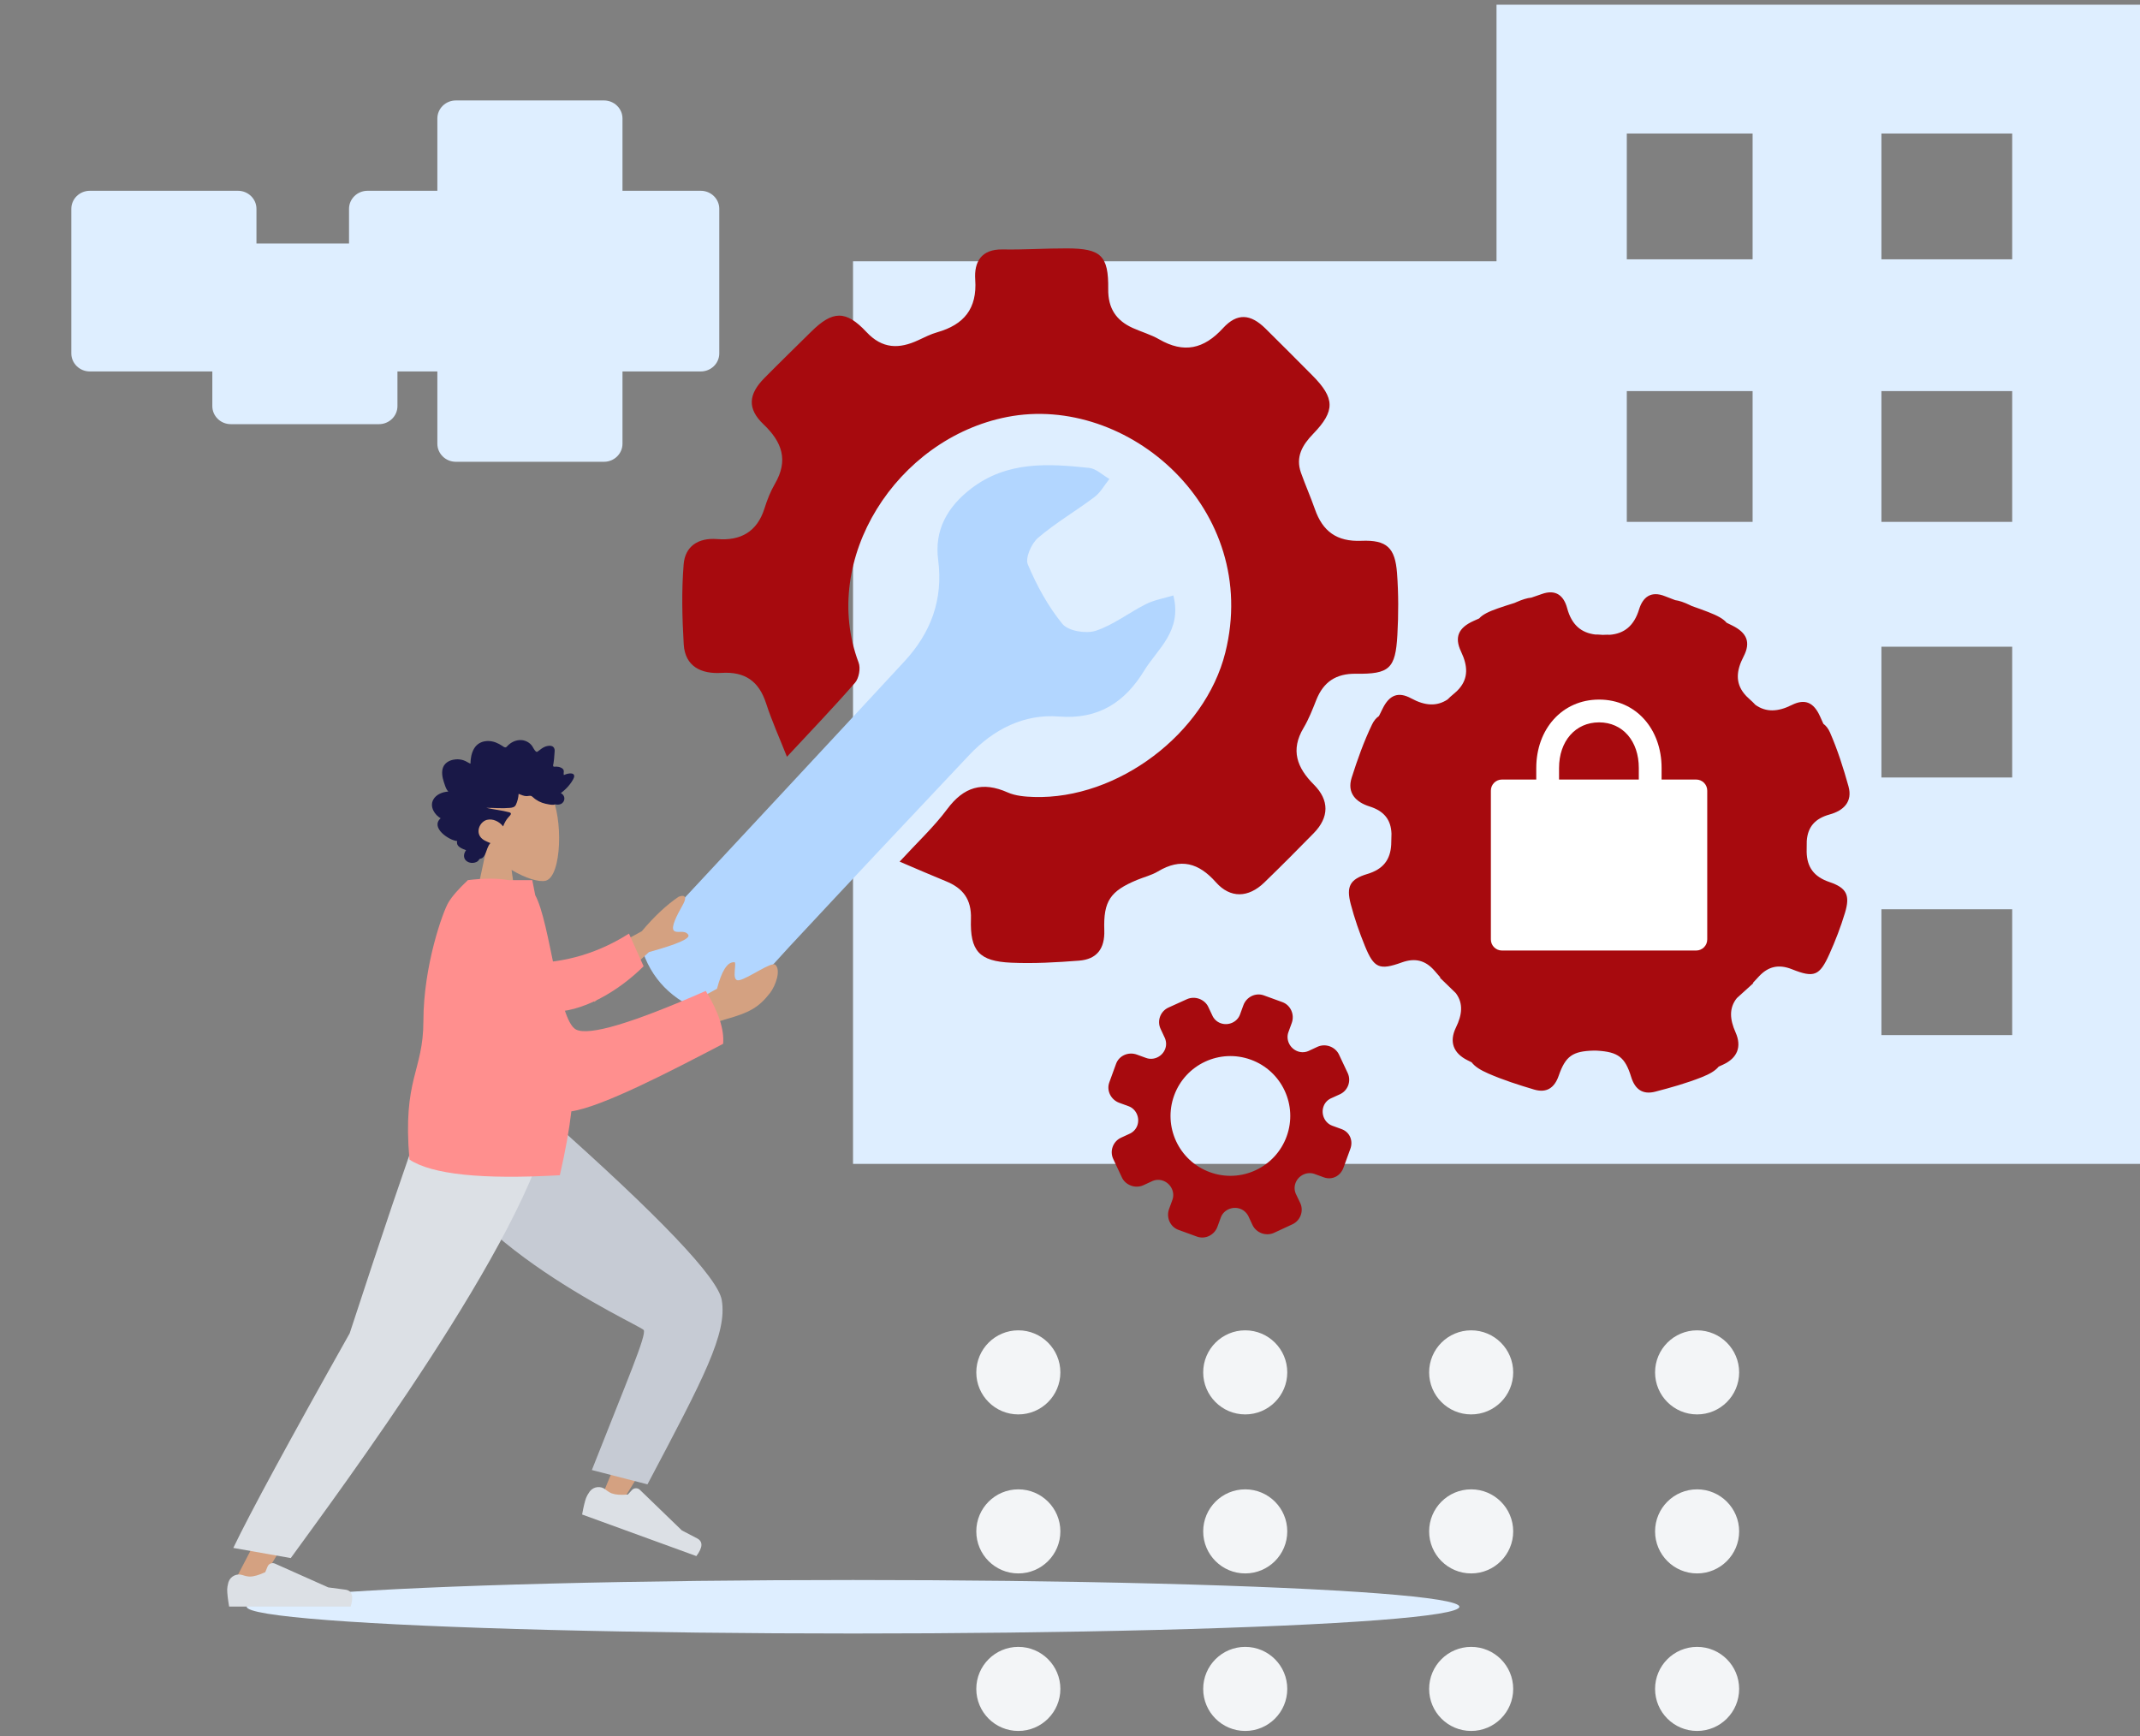
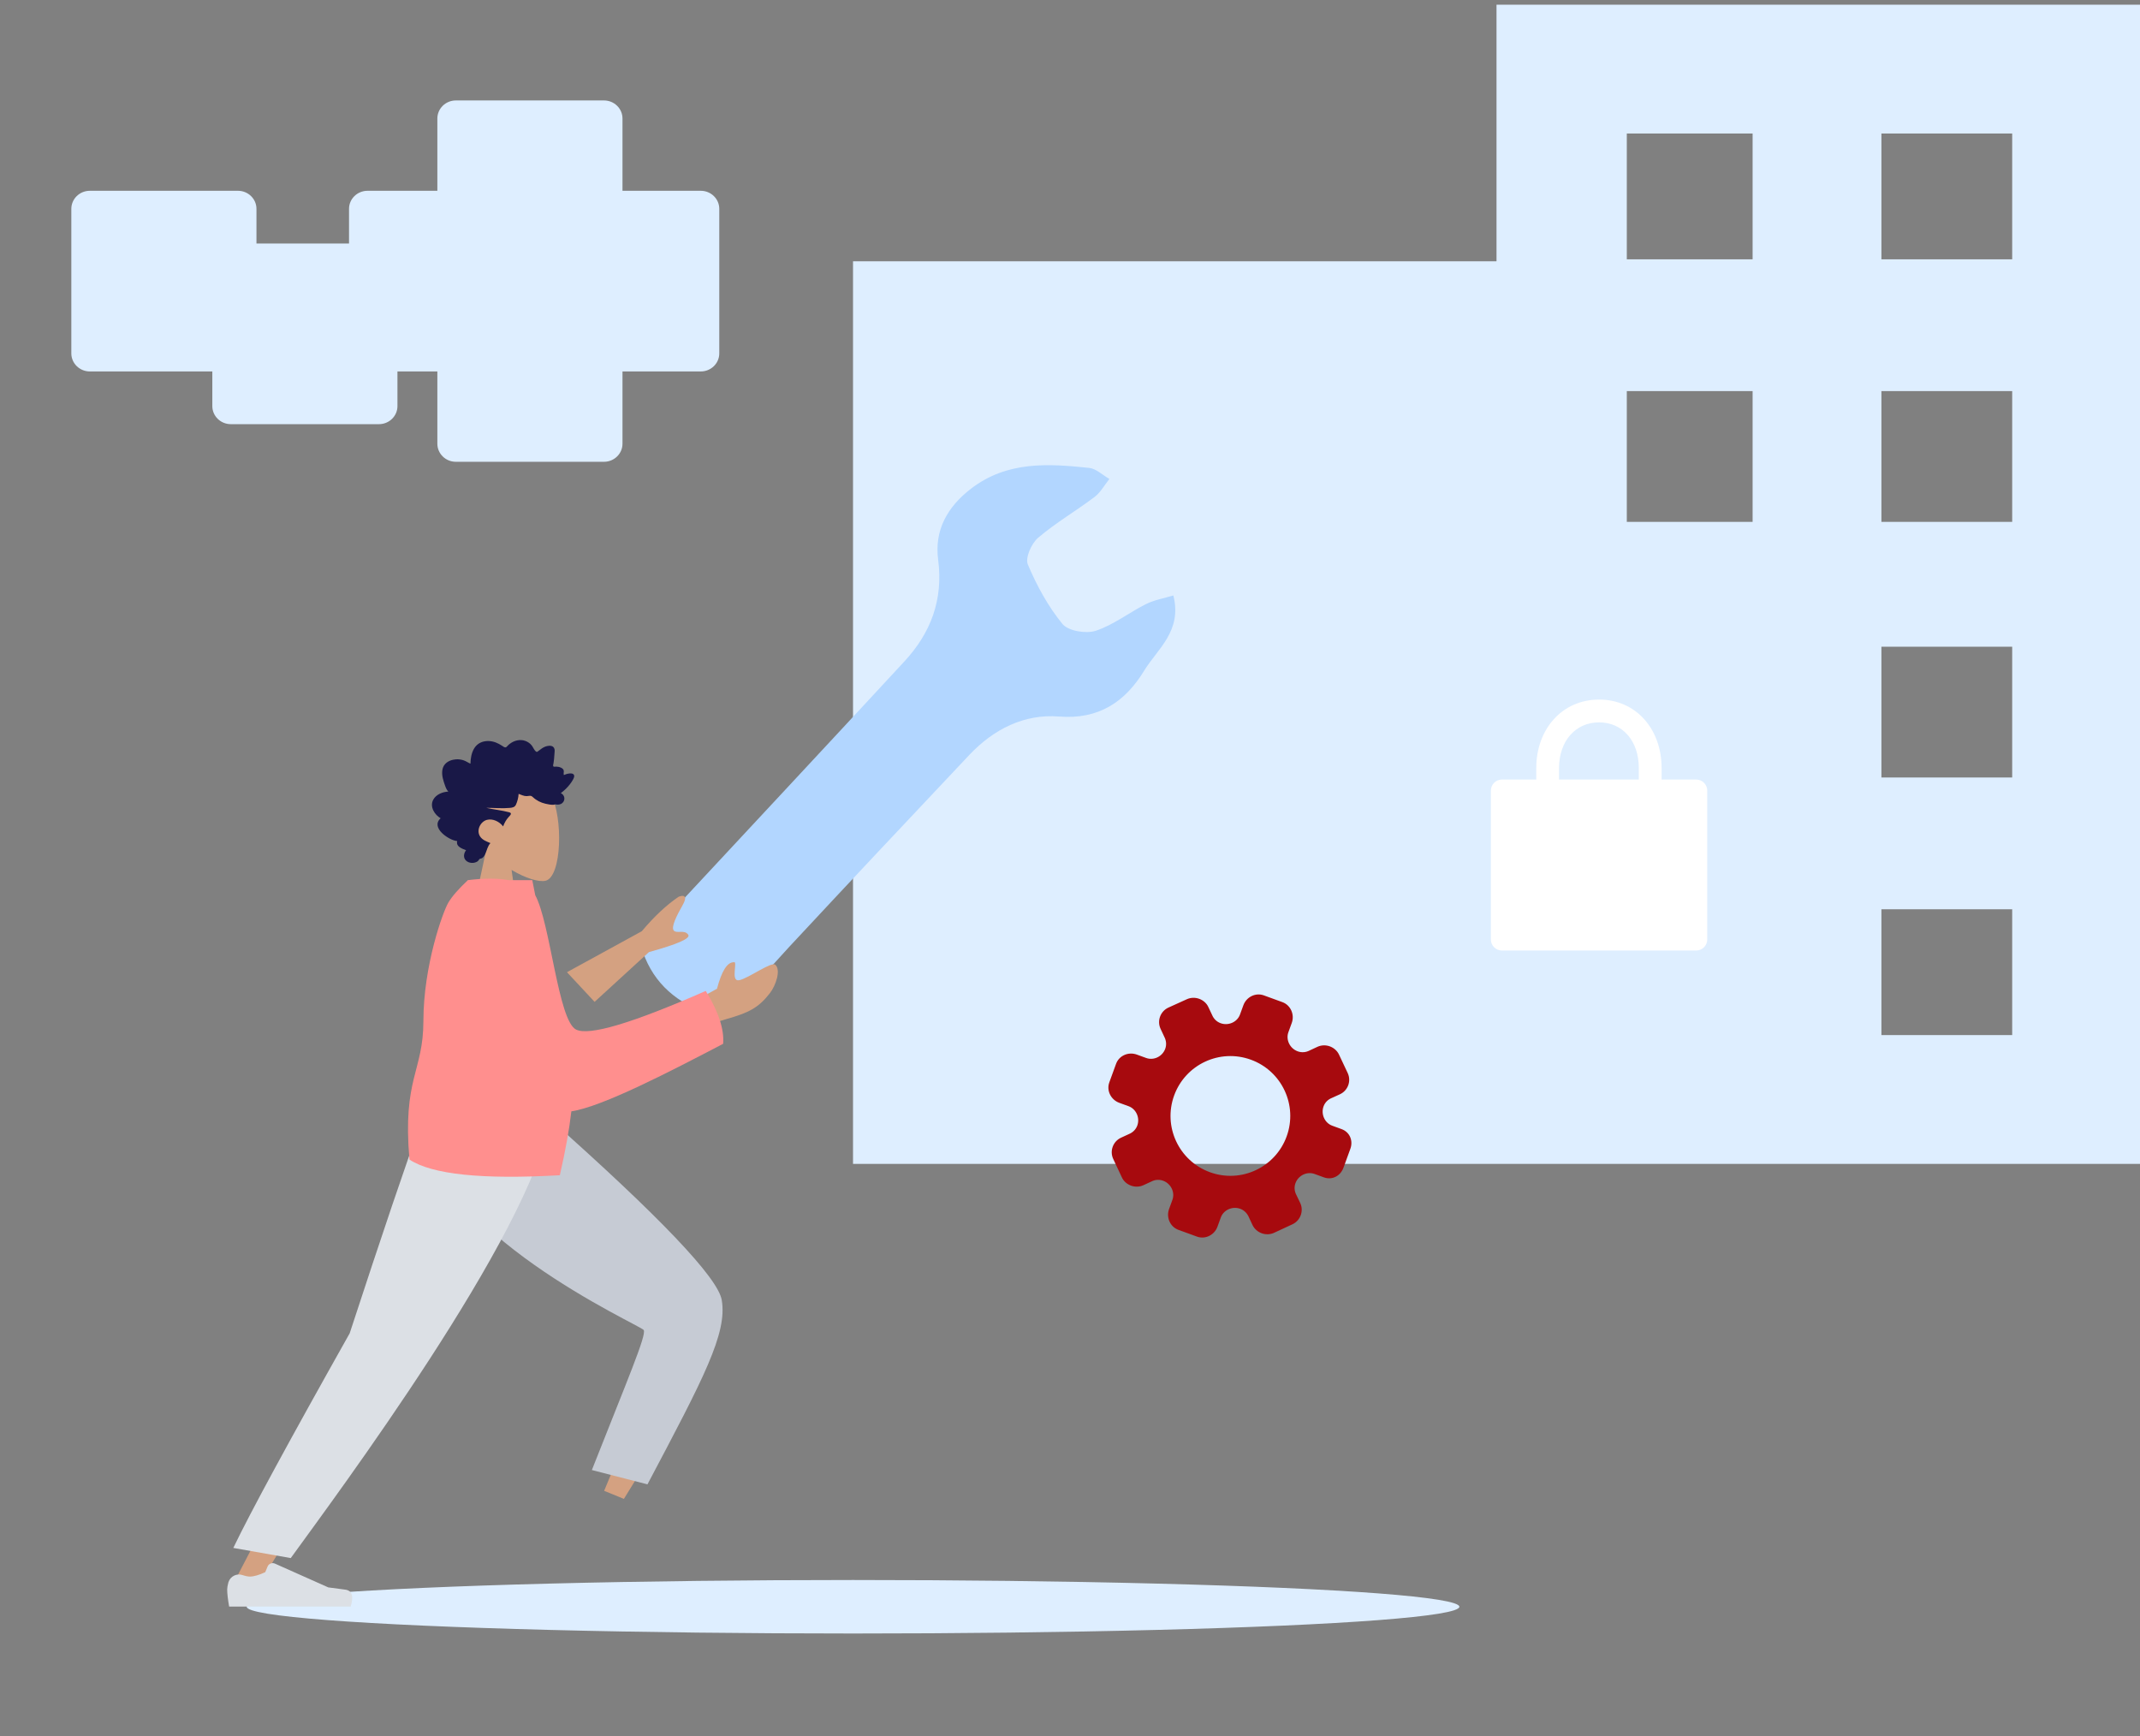
<svg xmlns="http://www.w3.org/2000/svg" width="387px" height="314px" viewBox="0 0 387 314" version="1.1">
  <rect x="0" y="0" width="387" height="314" fill="#808080" stroke="none" />
  <title>E5B0AA6A-9700-4F59-8951-EACFB290DA94</title>
  <g id="Page-1" stroke="none" stroke-width="1" fill="none" fill-rule="evenodd">
    <g id="generic-error" transform="translate(-229, -192)">
      <g id="Illustration/Fr/Trans/Activation-by-Admin" transform="translate(229, 192)">
        <rect id="Background" fill-opacity="0" fill="#FFFFFF" fill-rule="nonzero" x="0" y="3.538" width="387" height="309.6" />
        <ellipse id="Shadow" fill="#DEEEFF" fill-rule="nonzero" cx="154.262" cy="290.562" rx="109.65" ry="4.838" />
        <g id="Cloud" transform="translate(12.9, 17.512)" fill="#DEEEFF" fill-rule="nonzero">
          <path d="M99.671,16.989 L113.827,16.989 C115.676,16.989 117.175,18.452 117.175,20.256 L117.175,46.394 C117.175,48.198 115.676,49.661 113.827,49.661 L99.671,49.661 L99.671,62.729 C99.671,64.534 98.172,65.997 96.323,65.997 L69.54,65.997 C67.691,65.997 66.192,64.534 66.192,62.729 L66.192,49.661 L58.975,49.661 L58.975,55.926 C58.975,57.731 57.476,59.193 55.627,59.193 L28.845,59.193 C26.996,59.193 25.497,57.731 25.497,55.926 L25.497,49.661 L3.348,49.661 C1.499,49.661 -5.70910938e-14,48.198 -5.70910938e-14,46.394 L-5.70910938e-14,20.256 C-5.70910938e-14,18.452 1.499,16.989 3.348,16.989 L30.131,16.989 C31.98,16.989 33.479,18.452 33.479,20.256 L33.479,26.522 L50.218,26.522 L50.218,20.256 C50.218,18.452 51.717,16.989 53.566,16.989 L66.192,16.989 L66.192,3.921 C66.192,2.116 67.691,0.653 69.54,0.653 L96.323,0.653 C98.172,0.653 99.671,2.116 99.671,3.921 L99.671,16.989 Z" />
        </g>
        <path d="M247.069,46.894 L247.069,24.143 L224.318,24.143 L224.318,46.894 L247.069,46.894 Z M247.069,94.375 L247.069,70.725 L224.318,70.725 L224.318,94.375 L247.069,94.375 Z M201.025,46.894 L201.025,24.143 L177.375,24.143 L177.375,46.894 L201.025,46.894 Z M201.025,94.375 L201.025,70.725 L177.375,70.725 L177.375,94.375 L201.025,94.375 Z M201.025,140.6 L201.025,116.95 L177.375,116.95 L177.375,140.6 L201.025,140.6 Z M201.025,187.182 L201.025,164.431 L177.375,164.431 L177.375,187.182 L201.025,187.182 Z M270.631,47.251 L387,47.251 L387,210.475 L154.262,210.475 L154.262,0.85 L270.631,0.85 L270.631,47.251 Z" id="Building" fill="#DEEEFF" fill-rule="nonzero" transform="translate(270.631, 105.662) scale(-1, 1) translate(-270.631, -105.662) " />
        <g id="Group" transform="translate(116.269, 44.92)" fill-rule="nonzero">
-           <path d="M46.42,110.896 C49.625,107.403 52.624,104.621 55.027,101.394 C58.024,97.369 61.396,96.359 65.959,98.382 C67.383,99.014 69.101,99.152 70.694,99.203 C85.808,99.68 101.647,87.773 105.314,73.104 C111.79,47.196 87.74,26.216 65.872,30.483 C45.834,34.393 31.957,56.237 39.006,74.912 C39.39,75.929 39.062,77.741 38.349,78.558 C34.367,83.126 30.164,87.5 26.043,91.933 C24.719,88.579 23.317,85.488 22.276,82.28 C20.968,78.249 18.453,76.5 14.193,76.765 C10.607,76.987 7.618,75.657 7.377,71.592 C7.092,66.785 6.973,61.924 7.364,57.134 C7.629,53.886 9.966,52.289 13.443,52.567 C17.633,52.903 20.645,51.272 21.978,47.032 C22.458,45.502 23.055,43.967 23.86,42.587 C26.336,38.343 25.189,35.033 21.805,31.814 C18.846,28.999 19.054,26.391 21.96,23.449 C24.747,20.629 27.592,17.867 30.41,15.078 C34.281,11.25 36.675,11.116 40.416,15.117 C43.303,18.204 46.332,18.213 49.8,16.596 C50.921,16.073 52.042,15.503 53.223,15.167 C58.048,13.791 60.461,10.905 60.092,5.642 C59.869,2.465 61.169,0.116 65.042,0.188 C68.935,0.26 72.833,-0.015 76.727,1.37490019e-13 C82.846,0.025 84.214,1.301 84.142,7.368 C84.102,10.826 85.57,13.035 88.583,14.394 C90.159,15.106 91.863,15.582 93.351,16.44 C97.815,19.016 101.425,18.221 104.898,14.426 C107.472,11.611 109.902,11.853 112.583,14.495 C115.422,17.293 118.228,20.125 121.04,22.949 C125.158,27.087 125.223,29.385 121.191,33.553 C119.248,35.561 117.987,37.71 118.998,40.565 C119.784,42.78 120.744,44.934 121.519,47.153 C122.918,51.159 125.462,53.061 129.918,52.878 C134.544,52.688 136.031,54.151 136.372,58.729 C136.647,62.441 136.644,66.198 136.434,69.917 C136.092,75.996 135.003,77 128.936,76.918 C125.353,76.869 123.075,78.383 121.775,81.648 C121.09,83.367 120.418,85.123 119.473,86.703 C117.064,90.733 118.285,93.923 121.338,96.975 C124.164,99.8 124.099,102.89 121.317,105.738 C118.369,108.756 115.39,111.744 112.36,114.678 C109.496,117.451 106.229,117.575 103.617,114.627 C100.513,111.125 97.263,110.194 93.141,112.665 C91.991,113.356 90.624,113.679 89.368,114.2 C84.538,116.209 83.252,118 83.433,123.286 C83.547,126.646 82.084,128.551 78.868,128.801 C74.787,129.118 70.67,129.353 66.589,129.171 C60.823,128.916 59.129,127.079 59.318,121.262 C59.434,117.685 57.863,115.684 54.775,114.432 C52.261,113.413 49.776,112.32 46.42,110.896 Z" id="WrenchGear" fill="#A70A0E" />
          <path d="M15.701,138.477 L11.963,138.477 C6.308,136.517 2.034,133.085 7.63833441e-15,127.262 L7.63833441e-15,125.767 C0.805,124.826 1.575,123.855 2.417,122.95 C17.381,106.858 32.391,90.809 47.304,74.668 C52.058,69.521 54.337,63.532 53.387,56.291 C52.692,50.992 55.021,46.755 59.345,43.441 C65.864,38.443 73.248,38.907 80.683,39.693 C81.963,39.828 83.134,40.999 84.356,41.691 C83.469,42.796 82.756,44.134 81.659,44.961 C78.308,47.49 74.636,49.619 71.457,52.336 C70.26,53.359 69.103,55.972 69.602,57.152 C71.214,60.964 73.257,64.731 75.865,67.915 C76.909,69.19 80.132,69.723 81.887,69.146 C85.096,68.091 87.901,65.858 90.978,64.319 C92.471,63.572 94.196,63.286 95.919,62.759 C97.554,69.198 93.052,72.421 90.652,76.35 C87.233,81.946 82.501,85.235 75.235,84.654 C68.956,84.152 63.419,86.945 59.044,91.579 C48.148,103.123 37.274,114.687 26.458,126.305 C22.769,130.267 19.281,134.414 15.701,138.477 Z" id="Wrench" fill="#B2D6FF" />
-           <path d="M197.59,141.77 C198.751,144.375 197.917,146.416 195.336,147.602 C195.07,147.724 194.803,147.846 194.537,147.968 C193.933,148.708 192.92,149.308 191.444,149.89 C188.733,150.961 185.901,151.759 183.074,152.493 C180.846,153.072 179.417,152.126 178.713,149.833 C177.607,146.225 176.324,145.315 172.598,145.082 C172.48,145.075 172.362,145.07 172.244,145.066 C172.126,145.066 172.007,145.066 171.89,145.07 C168.158,145.172 166.844,146.037 165.612,149.604 C164.829,151.871 163.368,152.766 161.161,152.111 C158.362,151.278 155.56,150.382 152.887,149.217 C151.433,148.584 150.441,147.949 149.863,147.188 C149.601,147.057 149.34,146.926 149.078,146.795 C146.539,145.519 145.778,143.45 147.028,140.887 C148.142,138.605 148.393,136.548 147.012,134.686 C146.148,133.851 145.222,132.945 144.125,131.886 C144.154,131.872 144.182,131.858 144.211,131.844 C143.859,131.45 143.516,131.047 143.173,130.648 C141.538,128.748 139.649,128.256 137.243,129.121 C133.169,130.586 132.201,130.161 130.558,126.139 C129.553,123.679 128.677,121.146 128.001,118.577 C127.168,115.409 127.831,114.077 130.996,113.131 C133.865,112.272 135.163,110.561 135.317,107.839 C135.321,107.645 135.326,107.451 135.333,107.258 C135.336,106.788 135.349,106.318 135.368,105.848 C135.279,103.306 134.024,101.739 131.385,100.91 C128.939,100.141 127.289,98.49 128.168,95.721 C129.207,92.446 130.37,89.177 131.856,86.087 C132.18,85.412 132.603,84.906 133.103,84.566 C133.326,84.113 133.55,83.661 133.774,83.208 C134.97,80.803 136.553,80.076 138.943,81.376 C141.43,82.728 143.556,82.858 145.506,81.575 C145.843,81.234 146.195,80.911 146.564,80.614 C146.798,80.427 147.012,80.238 147.207,80.046 C147.335,79.899 147.47,79.757 147.609,79.619 C149.29,77.669 149.169,75.477 147.95,72.913 C146.699,70.281 147.504,68.597 150.192,67.38 C150.537,67.224 150.883,67.069 151.228,66.915 C151.847,66.215 152.94,65.679 154.598,65.1 C155.598,64.751 156.608,64.431 157.62,64.115 C157.734,64.065 157.848,64.015 157.962,63.965 C159.018,63.502 159.904,63.222 160.667,63.153 C161.289,62.948 161.909,62.737 162.524,62.512 C165.121,61.564 166.543,62.847 167.131,65.042 C167.938,68.056 169.655,69.524 172.255,69.829 C172.55,69.824 172.844,69.831 173.135,69.857 C173.278,69.87 173.418,69.88 173.556,69.887 C173.695,69.885 173.835,69.88 173.978,69.872 C174.27,69.856 174.564,69.859 174.859,69.874 C177.467,69.661 179.235,68.253 180.147,65.269 C180.811,63.096 182.277,61.863 184.839,62.901 C185.446,63.147 186.058,63.381 186.673,63.607 C187.433,63.703 188.309,64.013 189.348,64.513 C189.46,64.567 189.572,64.621 189.685,64.675 C190.685,65.026 191.683,65.381 192.67,65.765 C194.307,66.401 195.38,66.975 195.974,67.696 C196.314,67.862 196.654,68.029 196.994,68.197 C199.638,69.507 200.384,71.218 199.042,73.804 C197.734,76.324 197.536,78.512 199.148,80.518 C199.282,80.661 199.412,80.808 199.535,80.96 C199.724,81.158 199.931,81.355 200.158,81.55 C200.516,81.859 200.857,82.194 201.182,82.547 C203.085,83.897 205.215,83.842 207.747,82.577 C210.182,81.361 211.739,82.143 212.849,84.589 C213.058,85.049 213.266,85.509 213.473,85.969 C213.96,86.326 214.366,86.847 214.666,87.532 C216.043,90.673 217.092,93.98 218.016,97.29 C218.797,100.088 217.09,101.68 214.619,102.363 C211.953,103.099 210.644,104.621 210.467,107.159 C210.469,107.629 210.466,108.099 210.452,108.569 C210.452,108.763 210.451,108.956 210.448,109.15 C210.507,111.877 211.744,113.632 214.581,114.59 C217.711,115.646 218.328,117 217.384,120.137 C216.619,122.681 215.656,125.182 214.566,127.606 C212.783,131.568 211.801,131.958 207.78,130.352 C205.406,129.404 203.501,129.83 201.8,131.672 C201.444,132.058 201.087,132.449 200.722,132.83 C200.75,132.845 200.778,132.86 200.806,132.876 C199.673,133.895 198.716,134.769 197.823,135.573 C196.377,137.386 196.557,139.45 197.59,141.77 Z" id="SmallGear" fill="#A70A0E" />
          <path d="M125.945,152.204 L124.159,152.204 C122.702,152.204 121.481,150.947 121.481,149.455 C121.481,148.703 121.798,148.021 122.362,147.516 L123.513,146.388 C124.653,145.26 124.653,143.416 123.513,142.288 L120.893,139.691 C120.376,139.174 119.612,138.869 118.837,138.869 C118.062,138.869 117.31,139.174 116.781,139.691 L115.676,140.796 C115.148,141.383 114.443,141.7 113.679,141.7 C112.175,141.7 110.918,140.478 110.918,139.033 L110.918,137.236 C110.918,135.649 109.637,134.287 108.039,134.287 L104.468,134.287 C102.87,134.287 101.601,135.638 101.601,137.236 L101.601,139.021 C101.601,140.467 100.344,141.689 98.84,141.689 C98.088,141.689 97.394,141.371 96.889,140.819 L95.75,139.691 C95.233,139.162 94.469,138.869 93.693,138.869 C92.918,138.869 92.166,139.174 91.637,139.691 L88.994,142.276 C87.866,143.404 87.866,145.249 88.994,146.365 L90.098,147.469 C90.686,147.998 91.015,148.703 91.015,149.455 C91.015,150.959 89.793,152.204 88.336,152.204 L86.55,152.204 C84.94,152.204 83.589,153.461 83.589,155.059 L83.589,156.845 L83.589,158.631 C83.589,160.217 84.94,161.486 86.55,161.486 L88.336,161.486 C89.793,161.486 91.015,162.743 91.015,164.236 C91.015,164.987 90.686,165.692 90.098,166.221 L88.994,167.314 C87.866,168.442 87.866,170.286 88.994,171.403 L91.614,174.011 C92.131,174.54 92.894,174.833 93.67,174.833 C94.445,174.833 95.197,174.528 95.726,174.011 L96.866,172.883 C97.359,172.331 98.064,172.014 98.816,172.014 C100.32,172.014 101.577,173.236 101.577,174.681 L101.577,176.467 C101.577,178.053 102.846,179.416 104.456,179.416 L108.028,179.416 C109.626,179.416 110.894,178.064 110.894,176.467 L110.894,174.681 C110.894,173.236 112.152,172.014 113.656,172.014 C114.407,172.014 115.112,172.343 115.653,172.918 L116.757,174.023 C117.286,174.54 118.038,174.845 118.813,174.845 C119.589,174.845 120.341,174.54 120.87,174.023 L123.49,171.414 C124.618,170.286 124.618,168.442 123.49,167.314 L122.338,166.186 C121.774,165.681 121.457,164.987 121.457,164.247 C121.457,162.743 122.679,161.498 124.136,161.498 L125.922,161.498 C127.52,161.498 128.66,160.241 128.66,158.643 L128.66,156.845 L128.66,155.059 C128.683,153.461 127.543,152.204 125.945,152.204 Z M117.067,156.845 L117.067,156.845 C117.067,162.812 112.236,167.67 106.242,167.67 C100.247,167.67 95.417,162.812 95.417,156.845 L95.417,156.845 L95.417,156.845 C95.417,150.878 100.247,146.02 106.242,146.02 C112.236,146.02 117.067,150.878 117.067,156.845 L117.067,156.845 Z" id="GearCopy" fill="#A70A0E" transform="translate(106.124, 156.851) rotate(20) translate(-106.124, -156.851) " />
          <g id="Parts-/-Locked-/-NonBrandedLock" transform="translate(153.181, 81.555)" fill="#FFFFFF">
            <path d="M19.731,0.035 C26.436,0.035 31.035,5.4 31.035,12.404 L31.034,14.496 L37.289,14.496 C38.393,14.496 39.289,15.392 39.289,16.496 L39.289,43.415 C39.289,44.52 38.393,45.415 37.289,45.415 L2.161,45.415 C1.057,45.415 0.161,44.52 0.161,43.415 L0.161,16.496 C0.161,15.392 1.057,14.496 2.161,14.496 L8.369,14.496 L8.37,12.404 C8.37,5.411 13.02,0.035 19.731,0.035 Z M19.731,4.156 C15.44,4.156 12.49,7.565 12.49,12.404 L12.49,14.496 L26.913,14.496 L26.914,12.404 C26.914,7.547 24.007,4.156 19.731,4.156 Z" id="LockLocked" />
          </g>
-           <path d="M67.887,224.41 C72.085,224.41 75.489,227.814 75.489,232.012 C75.489,236.21 72.085,239.614 67.887,239.614 C63.689,239.614 60.286,236.21 60.286,232.012 C60.286,227.814 63.689,224.41 67.887,224.41 Z M108.919,224.41 C113.118,224.41 116.521,227.814 116.521,232.012 C116.521,236.21 113.118,239.614 108.919,239.614 C104.721,239.614 101.318,236.21 101.318,232.012 C101.318,227.814 104.721,224.41 108.919,224.41 Z M149.778,224.41 C153.977,224.41 157.38,227.814 157.38,232.012 C157.38,236.21 153.977,239.614 149.778,239.614 C145.58,239.614 142.177,236.21 142.177,232.012 C142.177,227.814 145.58,224.41 149.778,224.41 Z M190.637,224.41 C194.835,224.41 198.239,227.814 198.239,232.012 C198.239,236.21 194.835,239.614 190.637,239.614 C186.439,239.614 183.036,236.21 183.036,232.012 C183.036,227.814 186.439,224.41 190.637,224.41 Z M67.887,195.655 C72.085,195.655 75.489,199.059 75.489,203.257 C75.489,207.455 72.085,210.859 67.887,210.859 C63.689,210.859 60.286,207.455 60.286,203.257 C60.286,199.059 63.689,195.655 67.887,195.655 Z M108.919,195.655 C113.118,195.655 116.521,199.059 116.521,203.257 C116.521,207.455 113.118,210.859 108.919,210.859 C104.721,210.859 101.318,207.455 101.318,203.257 C101.318,199.059 104.721,195.655 108.919,195.655 Z M149.778,195.655 C153.977,195.655 157.38,199.059 157.38,203.257 C157.38,207.455 153.977,210.859 149.778,210.859 C145.58,210.859 142.177,207.455 142.177,203.257 C142.177,199.059 145.58,195.655 149.778,195.655 Z M190.637,195.655 C194.835,195.655 198.239,199.059 198.239,203.257 C198.239,207.455 194.835,210.859 190.637,210.859 C186.439,210.859 183.036,207.455 183.036,203.257 C183.036,199.059 186.439,195.655 190.637,195.655 Z M67.887,268.101 C63.689,268.101 60.286,264.698 60.286,260.5 C60.286,256.301 63.689,252.898 67.887,252.898 C72.085,252.898 75.489,256.301 75.489,260.5 C75.489,264.698 72.085,268.101 67.887,268.101 Z M108.919,268.101 C104.721,268.101 101.318,264.698 101.318,260.5 C101.318,256.301 104.721,252.898 108.919,252.898 C113.118,252.898 116.521,256.301 116.521,260.5 C116.521,264.698 113.118,268.101 108.919,268.101 Z M149.778,268.101 C145.58,268.101 142.177,264.698 142.177,260.5 C142.177,256.301 145.58,252.898 149.778,252.898 C153.977,252.898 157.38,256.301 157.38,260.5 C157.38,264.698 153.977,268.101 149.778,268.101 Z M190.637,268.101 C186.439,268.101 183.036,264.698 183.036,260.5 C183.036,256.301 186.439,252.898 190.637,252.898 C194.835,252.898 198.239,256.301 198.239,260.5 C198.239,264.698 194.835,268.101 190.637,268.101 Z" id="Dots" fill="#F3F5F7" />
        </g>
        <g id=".People/Side/Standing" transform="translate(40.001, 132.475)">
          <g id=".People/Side/Parts/Legs/Standing/SuitPants" transform="translate(0, 58.891)">
            <path d="M70.296,10.508 C63.984,16.053 66.386,64.673 65.964,65.285 C65.777,65.557 55.775,67.872 35.957,72.23 L36.813,75.993 C59.994,74.753 72.26,73.206 73.611,71.352 C75.546,68.697 77.936,53.85 80.784,26.811 L70.296,10.508 Z" id="Leg" fill="#D4A181" transform="translate(58.37, 43.251) rotate(-55) translate(-58.37, -43.251) " />
            <path d="M35.608,66.014 L39.254,75.737 C60.882,73.037 69.924,71.917 74.268,67.617 C77.164,64.75 80.168,49.885 83.279,23.02 L70.23,4.384 C53.954,17.164 62.14,58.216 61.724,59.173 C61.308,60.13 52.722,61.907 35.608,66.014 Z" id="Pant" fill="#C6CBD4" fill-rule="nonzero" transform="translate(59.444, 40.061) rotate(-55) translate(-59.444, -40.061) " />
            <g id=".People/Side/Parts/Shoe/FlatSneaker" transform="translate(76.78, 82.348) rotate(20) translate(-76.78, -82.348) translate(65.28, 77.848)" fill="#DCE0E5" fill-rule="nonzero">
-               <path d="M0.594,4.273 C0.458,4.778 0.39,5.192 0.39,5.515 C0.39,6.217 0.507,7.243 0.741,8.592 C1.557,8.592 8.885,8.592 22.726,8.592 C23.297,6.703 22.968,5.683 21.737,5.533 C20.506,5.382 19.483,5.246 18.669,5.125 L9.024,0.825 C8.52,0.6 7.928,0.827 7.704,1.331 C7.7,1.34 7.696,1.348 7.692,1.357 L7.275,2.37 L7.275,2.37 C6.135,2.902 5.209,3.168 4.497,3.168 C4.139,3.168 3.696,3.078 3.168,2.899 L3.168,2.899 C2.122,2.543 0.987,3.103 0.631,4.149 C0.617,4.19 0.605,4.231 0.594,4.273 Z" id="Shoe" />
-             </g>
+               </g>
            <polygon id="Leg" fill="#D4A181" points="42.012 12.334 21.842 57.325 2.017 95.36 6.695 95.36 57.866 12.334" />
            <g id=".People/Side/Parts/Shoe/FlatSneaker" transform="translate(0.694, 90.569)" fill="#DCE0E5" fill-rule="nonzero">
              <path d="M0.594,4.273 C0.458,4.778 0.39,5.192 0.39,5.515 C0.39,6.217 0.507,7.243 0.741,8.592 C1.557,8.592 8.885,8.592 22.726,8.592 C23.297,6.703 22.968,5.683 21.737,5.533 C20.506,5.382 19.483,5.246 18.669,5.125 L9.024,0.825 C8.52,0.6 7.928,0.827 7.704,1.331 C7.7,1.34 7.696,1.348 7.692,1.357 L7.275,2.37 L7.275,2.37 C6.135,2.902 5.209,3.168 4.497,3.168 C4.139,3.168 3.696,3.078 3.168,2.899 L3.168,2.899 C2.122,2.543 0.987,3.103 0.631,4.149 C0.617,4.19 0.605,4.231 0.594,4.273 Z" id="Shoe" />
            </g>
            <path d="M2.19,88.557 L12.582,90.392 C20.618,79.269 55.865,32.077 59.552,10.846 L36.416,10.846 C33.532,18.731 29.139,31.698 23.236,49.747 C12.238,69.3 5.222,82.237 2.19,88.557 Z" id="Pant" fill="#DCE0E5" fill-rule="nonzero" />
          </g>
          <g id=".People/Side/Parts/Head/Curly" transform="translate(37.692, 0.508)">
            <path d="M21.917,10.644 C24.176,14.854 23.907,25.534 20.988,26.286 C19.824,26.586 17.344,25.851 14.819,24.33 L16.404,35.538 L7.049,35.538 L10.269,20.527 C8.473,18.419 7.258,15.835 7.461,12.94 C8.046,4.599 19.658,6.434 21.917,10.644 Z" id="Head" fill="#D4A181" />
            <path d="M23.189,10.164 C23.491,9.864 23.656,9.437 23.798,9.031 C23.946,8.609 24.09,8.183 24.189,7.745 C24.385,6.868 24.387,5.86 23.761,5.179 C23.26,4.633 22.507,4.388 21.813,4.335 C21.35,4.299 20.874,4.364 20.431,4.51 C19.991,4.655 19.611,4.943 19.185,5.122 C19.168,4.177 19.007,3.189 18.527,2.382 C18.066,1.606 17.331,1.17 16.493,1.055 C15.634,0.937 14.785,1.138 14.015,1.554 C13.822,1.658 13.632,1.767 13.449,1.891 C13.296,1.994 13.137,2.119 12.958,2.161 C12.758,2.208 12.658,2.093 12.528,1.947 C12.376,1.775 12.204,1.625 12.022,1.491 C11.219,0.9 10.164,0.658 9.233,1.012 C8.804,1.175 8.387,1.452 8.096,1.834 C7.837,2.174 7.652,2.714 7.294,2.951 C7.142,3.051 7.034,2.918 6.896,2.82 C6.688,2.671 6.49,2.508 6.28,2.364 C5.984,2.162 5.664,2.01 5.322,1.931 C4.82,1.815 4.128,1.842 3.984,2.499 C3.93,2.746 3.972,3.009 3.989,3.258 C4.013,3.599 4.038,3.94 4.067,4.281 C4.09,4.54 4.118,4.79 4.167,5.044 C4.193,5.179 4.275,5.432 4.217,5.568 C4.144,5.737 3.809,5.641 3.666,5.647 C3.383,5.658 3.099,5.708 2.838,5.829 C2.635,5.922 2.423,6.06 2.337,6.292 C2.284,6.435 2.298,6.581 2.323,6.728 C2.353,6.904 2.319,6.997 2.297,7.175 C1.917,6.988 0.601,6.573 0.436,7.253 C0.381,7.48 0.506,7.736 0.602,7.927 C0.77,8.262 0.99,8.568 1.215,8.86 C1.685,9.47 2.245,9.995 2.848,10.445 C2.142,10.759 1.957,11.685 2.569,12.238 C2.839,12.481 3.202,12.536 3.543,12.52 C3.668,12.514 3.848,12.466 3.946,12.488 C3.999,12.5 4.055,12.544 4.128,12.549 C4.609,12.582 5.152,12.467 5.622,12.36 C6.46,12.17 7.253,11.773 7.9,11.168 C8.066,11.013 8.203,10.924 8.427,10.926 C8.623,10.928 8.815,10.982 9.011,10.987 C9.529,11 9.996,10.747 10.477,10.579 C10.506,11.228 10.691,11.944 10.957,12.528 C11.174,13.005 11.626,13.074 12.071,13.116 C13.493,13.25 14.92,13.101 16.344,13.103 C14.966,13.414 13.542,13.543 12.175,13.909 C11.558,14.075 12.029,14.491 12.293,14.78 C12.728,15.255 13.052,15.844 13.276,16.464 C13.95,15.585 15.142,15.006 16.198,15.276 C17.365,15.574 18.186,17.152 17.44,18.286 C17.007,18.945 16.225,19.199 15.574,19.482 C16.082,20.01 16.204,20.789 16.51,21.446 C16.661,21.77 16.872,22.136 17.209,22.249 C17.334,22.291 17.48,22.294 17.579,22.396 C17.701,22.522 17.73,22.662 17.885,22.771 C18.506,23.202 19.476,23.169 20.027,22.606 C20.525,22.096 20.395,21.29 19.979,20.773 C20.641,20.497 21.847,20.142 21.584,19.111 C23.018,19.016 26.5,16.69 24.575,14.991 C25.631,14.394 26.602,12.935 25.923,11.649 C25.401,10.659 24.186,10.216 23.189,10.164" id="Hair" fill="#191847" transform="translate(13.285, 11.956) scale(-1, 1) translate(-13.285, -11.956) " />
          </g>
          <g id=".People/Side/Parts/Body/LabCoat" transform="translate(33.694, 25.692)">
            <path d="M59.988,19.089 C61.676,18.742 65.799,15.676 66.509,16.298 C67.56,17.219 66.623,20.047 65.519,21.454 C63.455,24.083 61.747,24.982 57.525,26.159 C55.317,26.774 52.93,28.008 50.364,29.86 L50.026,23.896 L55.969,20.632 C56.803,17.459 57.8,15.862 58.959,15.842 C59.85,15.428 58.299,19.437 59.988,19.089 Z M49.759,5.499 C48.668,7.436 47.607,9.522 48.163,10.119 C48.719,10.715 50.105,9.882 50.768,10.873 C51.21,11.534 48.842,12.578 43.663,14.006 L33.832,23.007 L28.836,17.644 L42.366,10.234 C44.615,7.562 46.832,5.487 49.016,4.009 C49.683,3.731 50.85,3.562 49.759,5.499 Z" id="Skin" fill="#D4A181" />
-             <path d="M22.685,14.545 C27.373,15.237 33.772,15.237 41.101,12.065 L42.793,18.312 C37.477,22.143 30.424,24.866 24.801,23.812 C20.37,22.983 18.948,17.239 22.685,14.545 Z" id="Sleeve" fill="#FF8F8E" fill-rule="nonzero" transform="translate(31.666, 18.053) rotate(-9) translate(-31.666, -18.053) " />
            <path d="M18.305,0.999 L22.563,1 C22.725,1.864 22.904,2.77 23.099,3.719 C25.834,8.748 27.237,26.387 30.477,28.014 C32.837,29.2 40.658,26.87 53.938,21.025 C56.252,24.817 57.298,28.008 57.076,30.595 C47.625,35.532 35.278,41.963 29.628,42.808 C29.262,46.039 28.569,49.89 27.549,54.359 C13.499,55.164 4.431,54.22 0.347,51.527 C-0.916,36.793 2.866,35.647 2.873,26.48 C2.881,16.441 6.397,6.716 7.389,5.048 C8.05,3.936 9.226,2.586 10.916,1 L10.846,1.065 C10.857,1.043 10.867,1.022 10.878,1 C13.833,0.637 16.309,0.637 18.305,0.999 Z" id="Clothes" fill="#FF8F8E" fill-rule="nonzero" />
          </g>
        </g>
      </g>
    </g>
  </g>
</svg>